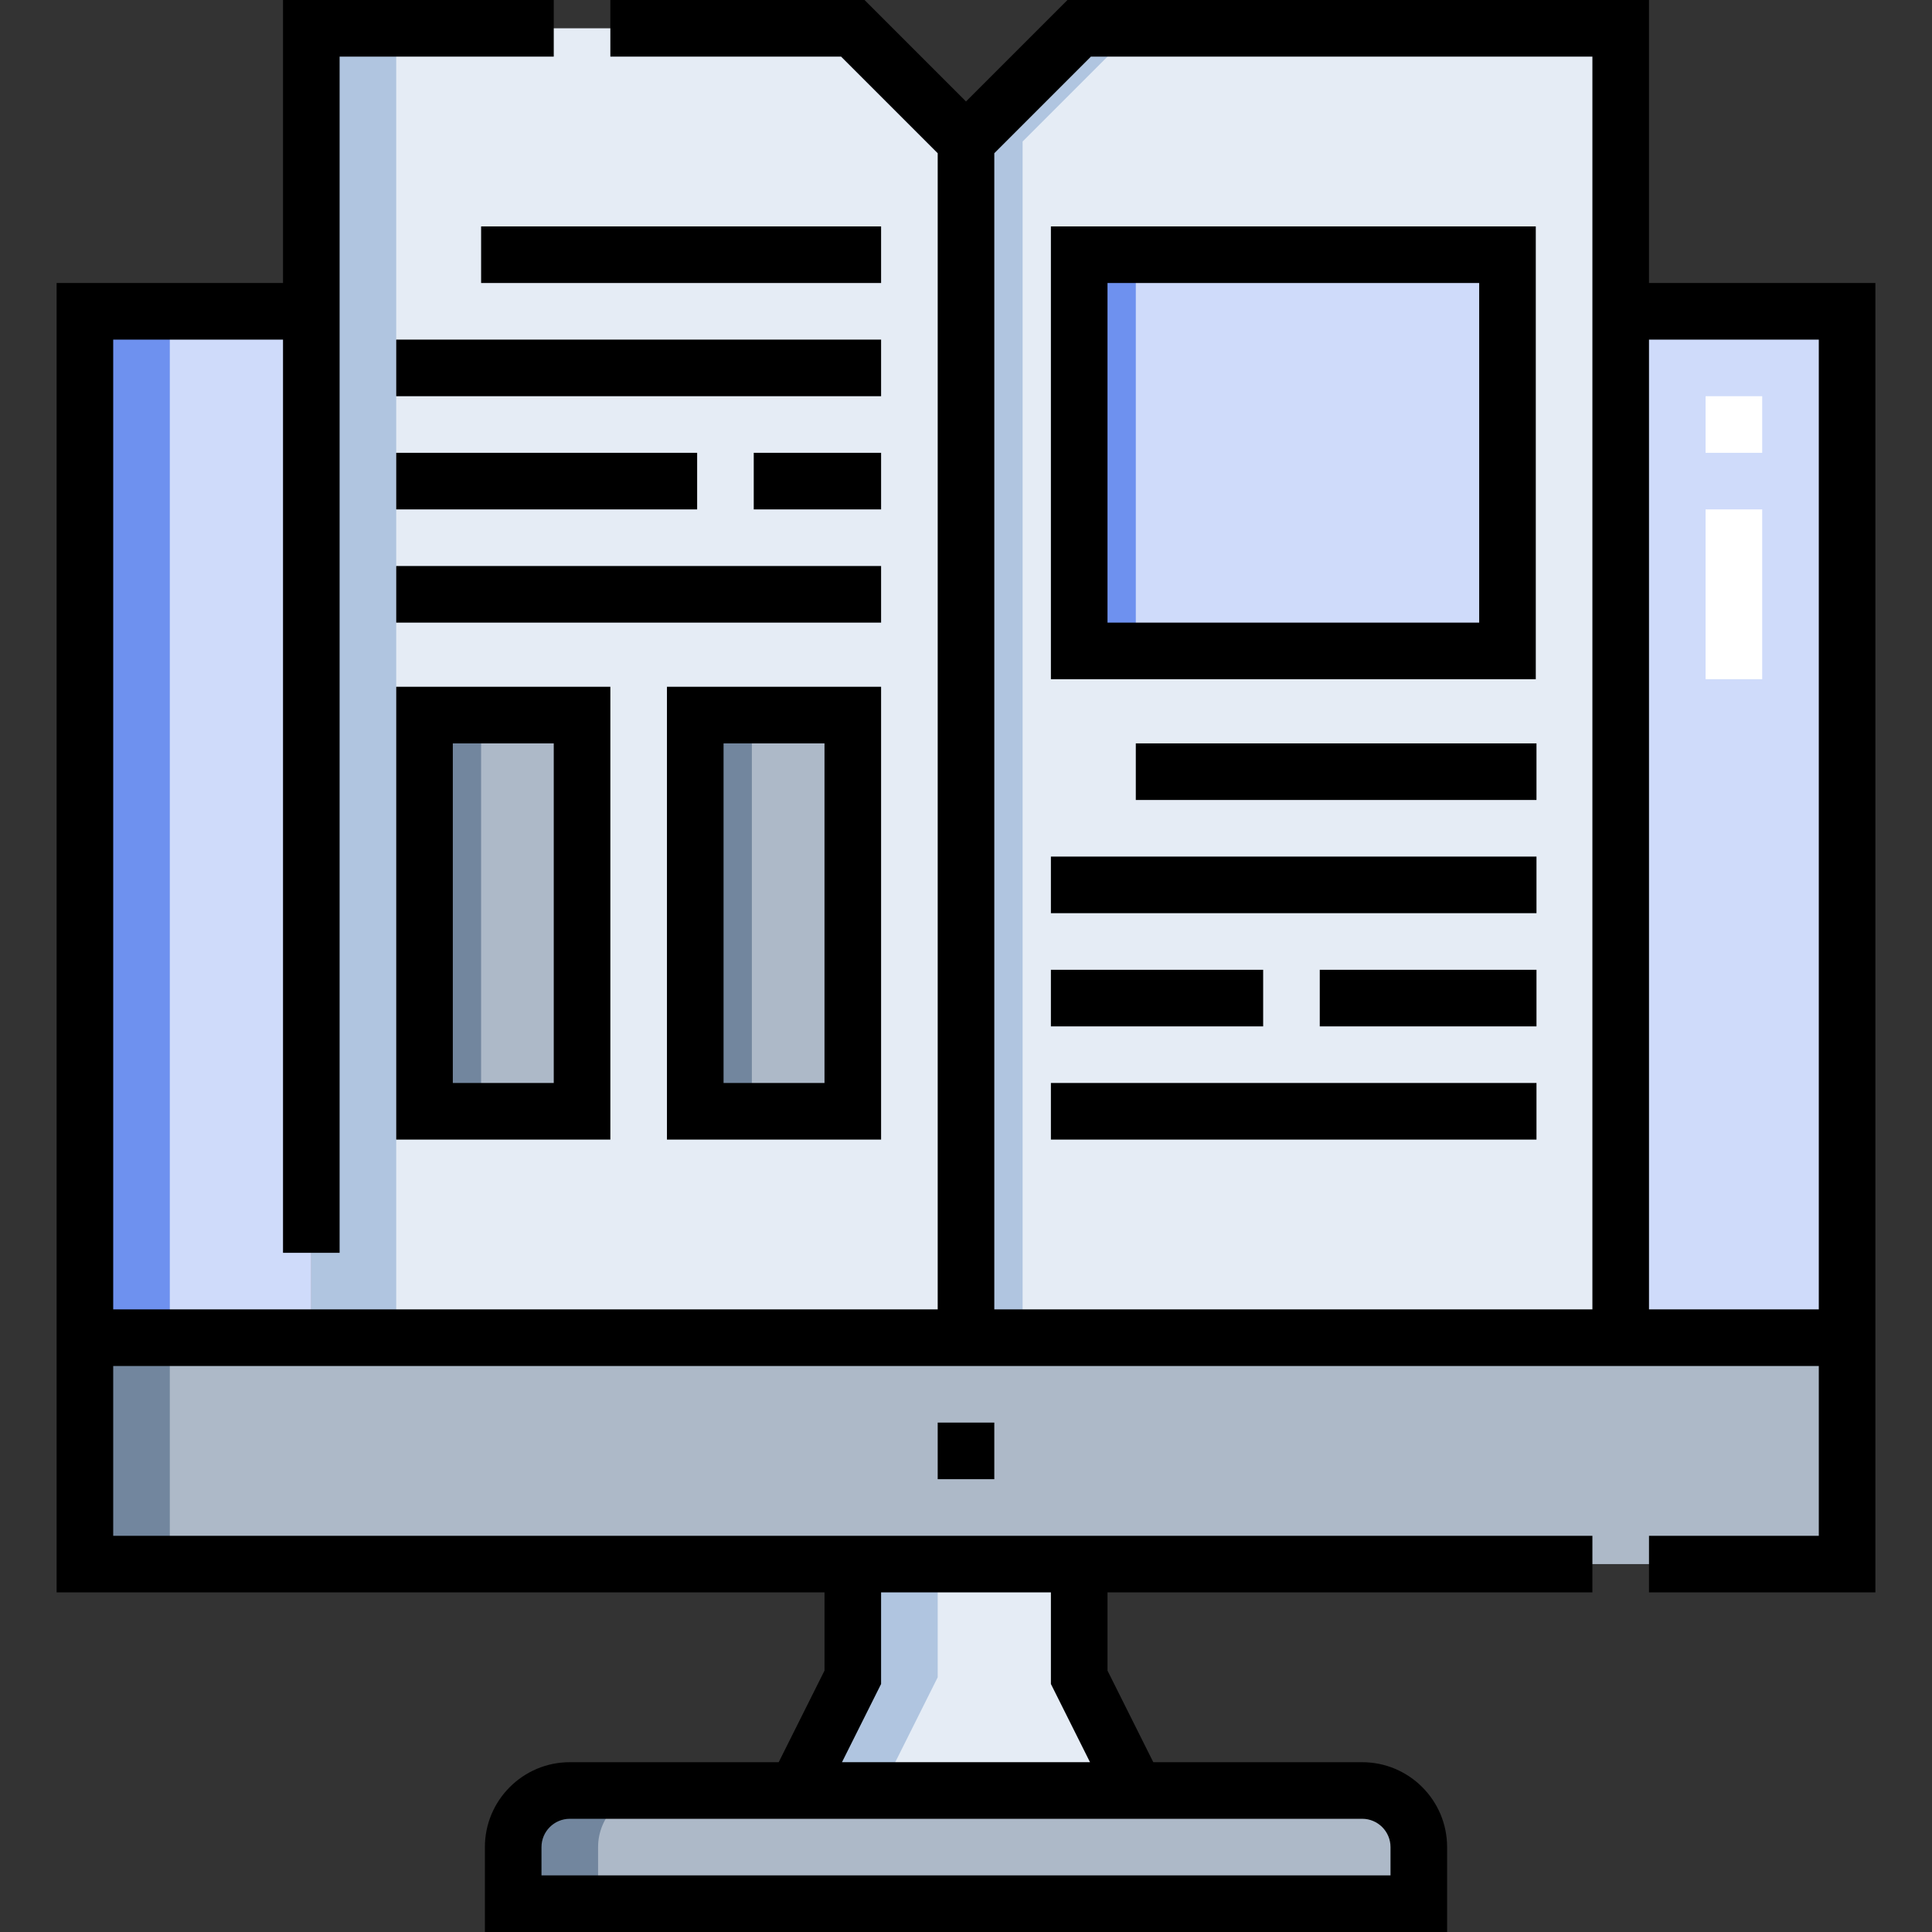
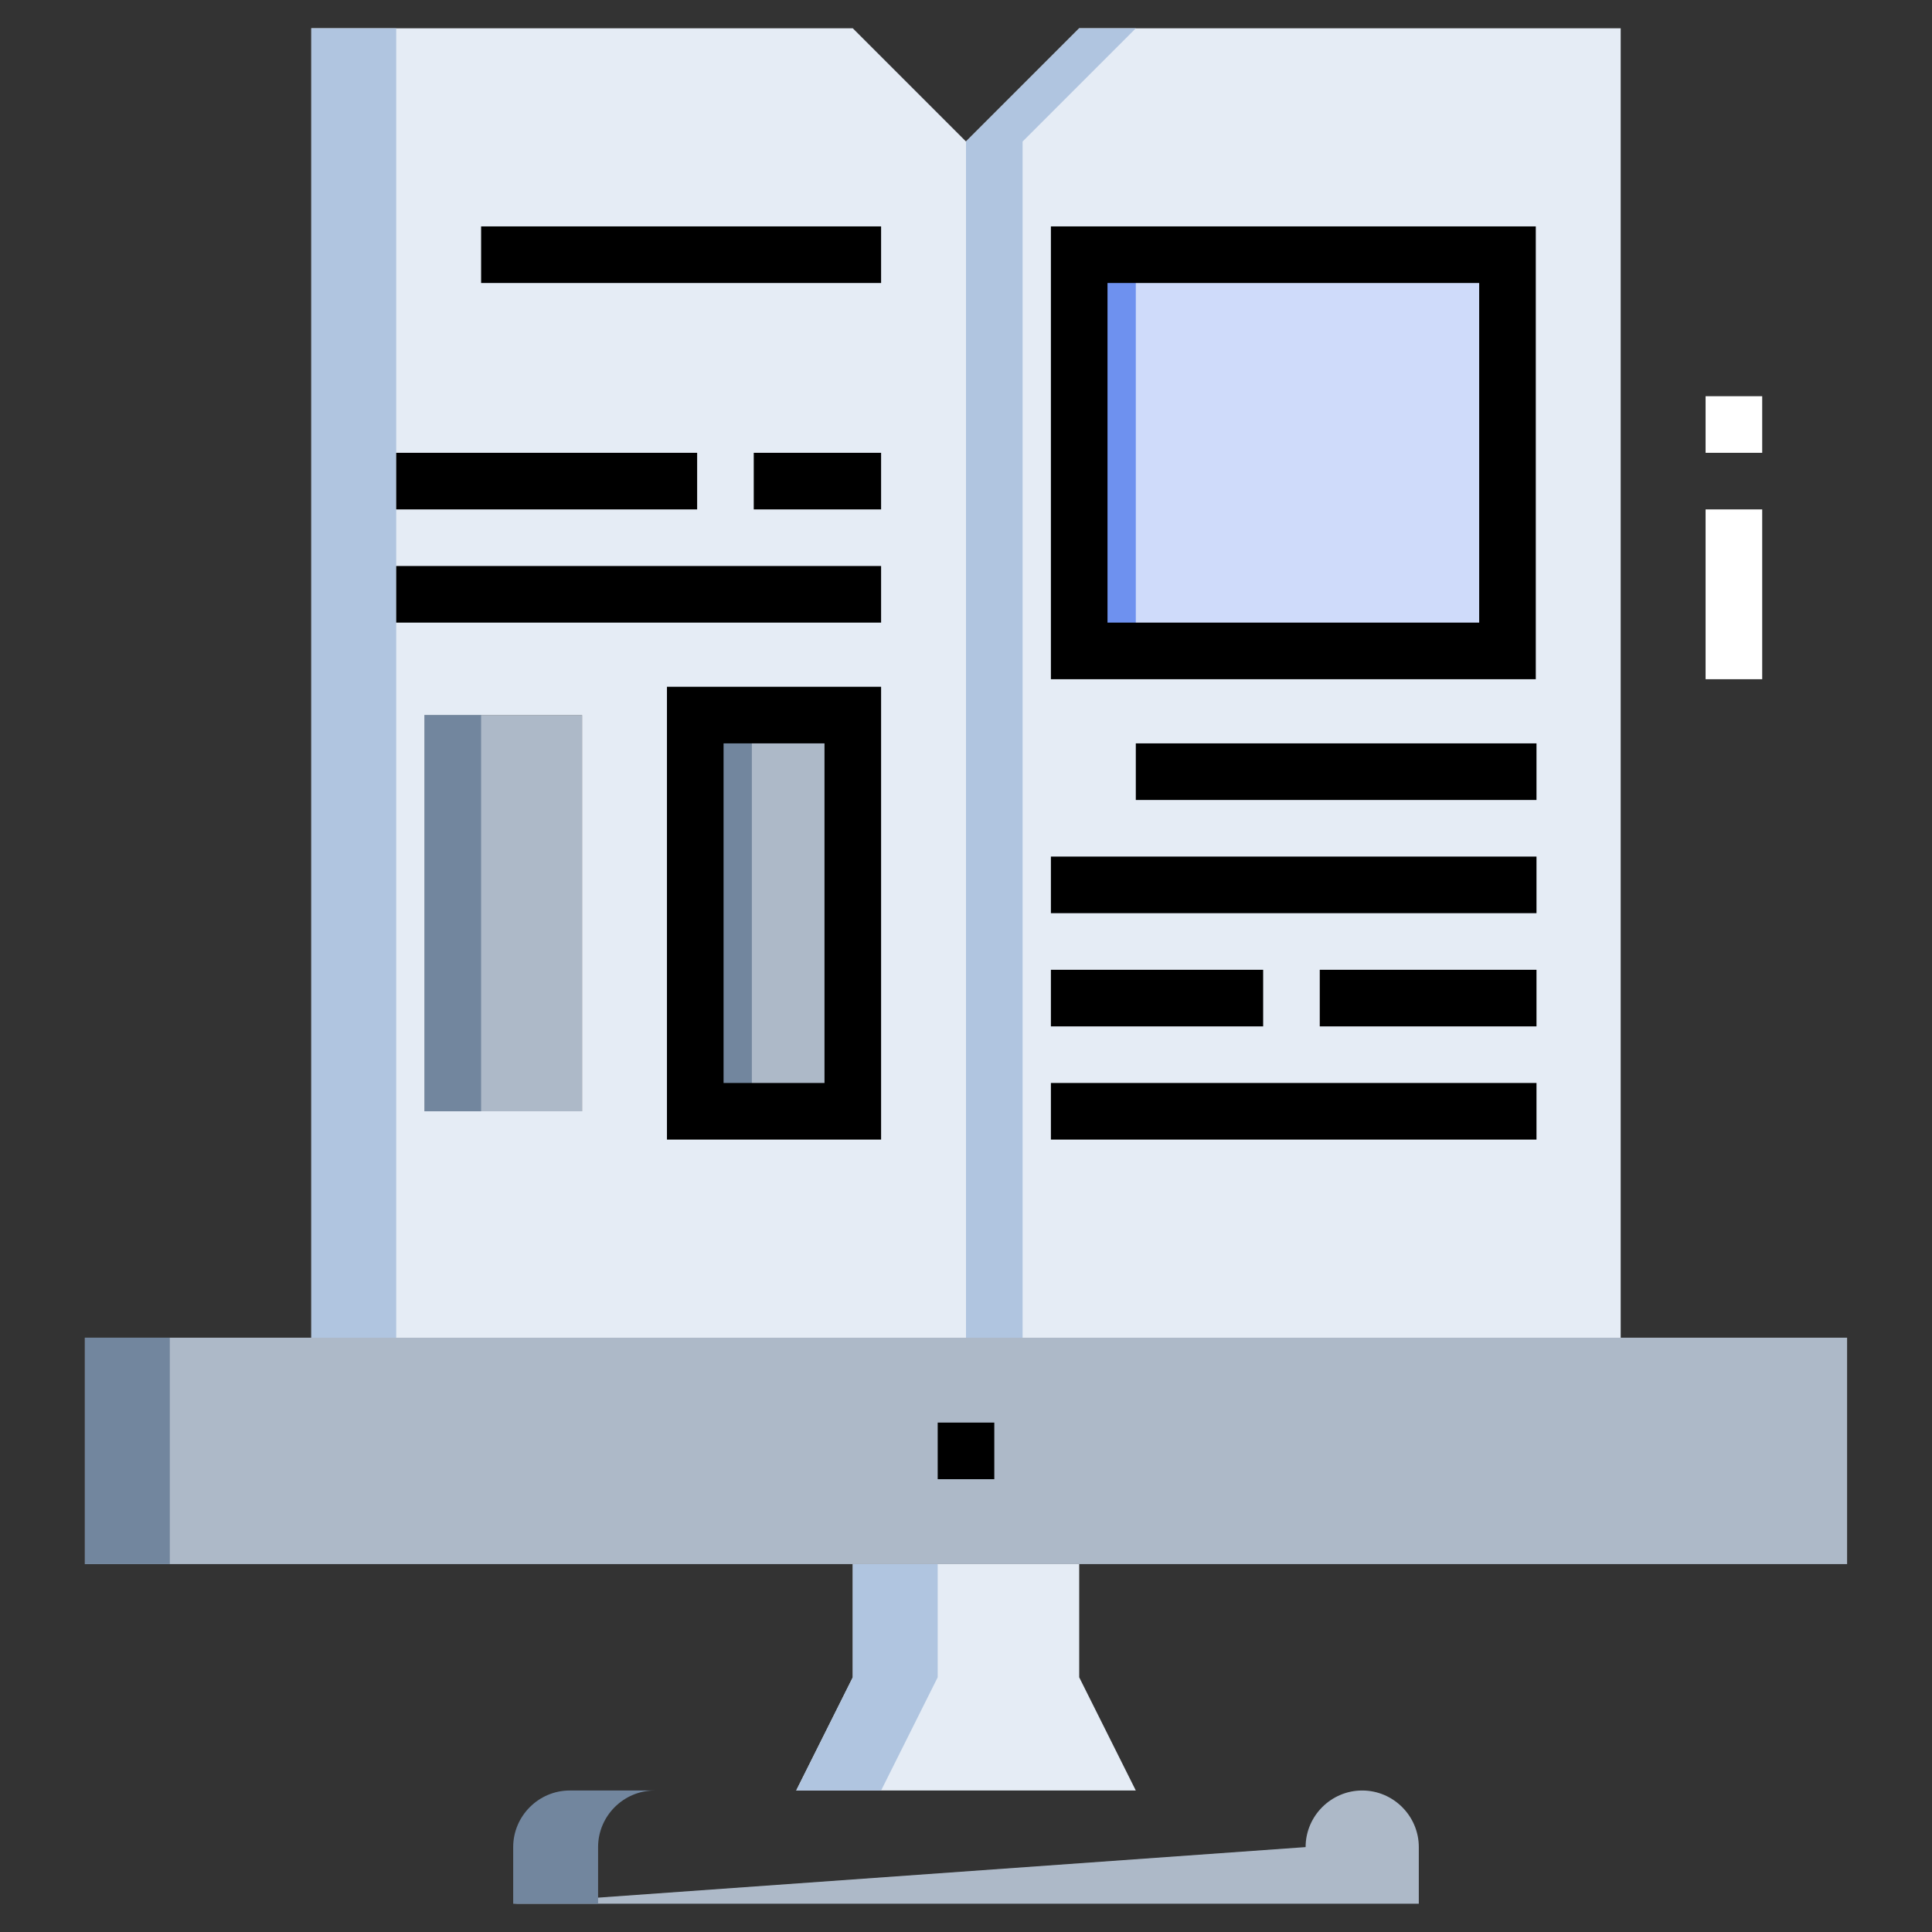
<svg xmlns="http://www.w3.org/2000/svg" id="Capa_1" height="512" viewBox="0 0 512 512" width="512">
  <rect x="0" y="0" width="512" height="512" fill="#333333" stroke="none" />
  <g>
    <g>
      <g clip-rule="evenodd" fill-rule="evenodd">
-         <path d="m22.5 354.502h60v-272.003h-60zm407 0h60v-272.003h-60z" fill="#cfdbfa" />
        <path d="m22.5 354.502h467v59.999h-467z" fill="#adb9c8" />
        <path d="m210.999 474.5h90.002l-15-29.999v-30h-60.002v30z" fill="#e5ecf5" />
-         <path d="m136 504.5h240v-15c0-8.25-6.75-15-15-15h-210c-8.25 0-15 6.75-15 15z" fill="#adb9c8" />
+         <path d="m136 504.5h240v-15c0-8.25-6.75-15-15-15c-8.25 0-15 6.75-15 15z" fill="#adb9c8" />
        <path d="m184.249 294.502h41.751v-105h-41.751zm-71.749 0h41.751v-105h-41.751z" fill="#adb9c8" />
        <path d="m285.999 67.499h113.501v105h-113.501z" fill="#cfdbfa" />
        <path d="m82.5 354.502h347v-347.002h-143.5l-30 30-30-30h-143.5zm317-182.003h-113.501v-105h113.501zm-173.5 17.004v105h-41.751v-105zm-71.749 0v105h-41.751v-105z" fill="#e5ecf5" />
-         <path d="m22.5 82.499h22.5v272.002h-22.5z" fill="#6e91ef" />
        <path d="m82.5 354.502h22.5v-347.002h-22.5zm173.5 0h15v-317.002l30-30h-15l-30 30z" fill="#b0c5e0" />
        <path d="m22.5 354.502h22.5v59.999h-22.5z" fill="#72869e" />
        <path d="m210.999 474.5h22.5l15-29.999v-30h-22.5v30z" fill="#b0c5e0" />
        <path d="m136 504.5h22.5v-15c0-8.25 6.75-15 15-15h-22.5c-8.25 0-15 6.75-15 15z" fill="#72869e" />
        <path d="m184.249 294.502h15v-105h-15zm-71.749 0h15v-105h-15z" fill="#72869e" />
        <path d="m285.999 67.499h15v105h-15z" fill="#6e91ef" />
      </g>
      <g>
        <path d="m467 179.999h-15v-45h15zm0-60h-15v-15h15z" fill="#fff" />
      </g>
    </g>
    <g>
-       <path d="m437 75v-75h-154.107l-26.893 26.894-26.893-26.894h-67.357v15h61.144l25.606 25.606v306.395h-218.5v-257.001h45v242.002h15v-317.002h56.75v-15h-71.75v75h-60v347.001h203.499v20.729l-12.135 24.27h-55.364c-12.407 0-22.5 10.093-22.5 22.5v22.5h255v-22.5c0-12.407-10.093-22.5-22.5-22.5h-55.364l-12.135-24.27v-20.729h128.5v-15h-392.001v-45h452v45h-45v15h60v-347.001zm-68.5 414.5v7.5h-225v-7.5c0-4.136 3.364-7.5 7.5-7.5h210c4.135 0 7.5 3.364 7.5 7.5zm-79.635-22.5h-65.731l10.365-20.729v-24.27h45.002v24.27zm-25.365-426.394 25.606-25.606h132.894v332.001h-158.5zm173.5 306.395v-257.001h45v257.002h-45z" />
      <path d="m248.5 377.001h15v15h-15z" />
      <path d="m233.5 302.002v-120h-56.75v120zm-41.75-105h26.75v90h-26.75z" />
      <path d="m407 60h-128.5v120h128.5zm-15 105h-98.5v-90h98.5z" />
-       <path d="m105 302.002h56.75v-120h-56.75zm15-105h26.75v90h-26.75z" />
-       <path d="m105 89.999h128.5v15h-128.5z" />
      <path d="m127.5 60h106v15h-106z" />
      <path d="m105 119.999h79.75v15h-79.75z" />
      <path d="m105 149.999h128.5v15h-128.5z" />
      <path d="m199.75 119.999h33.75v15h-33.75z" />
      <path d="m278.5 257.003h56.25v15h-56.25z" />
      <path d="m349.75 257.003h57.435v15h-57.435z" />
      <path d="m278.5 287.002h128.685v15h-128.685z" />
      <path d="m278.5 227.003h128.685v15h-128.685z" />
      <path d="m301 197.003h106.185v15h-106.185z" />
    </g>
  </g>
</svg>